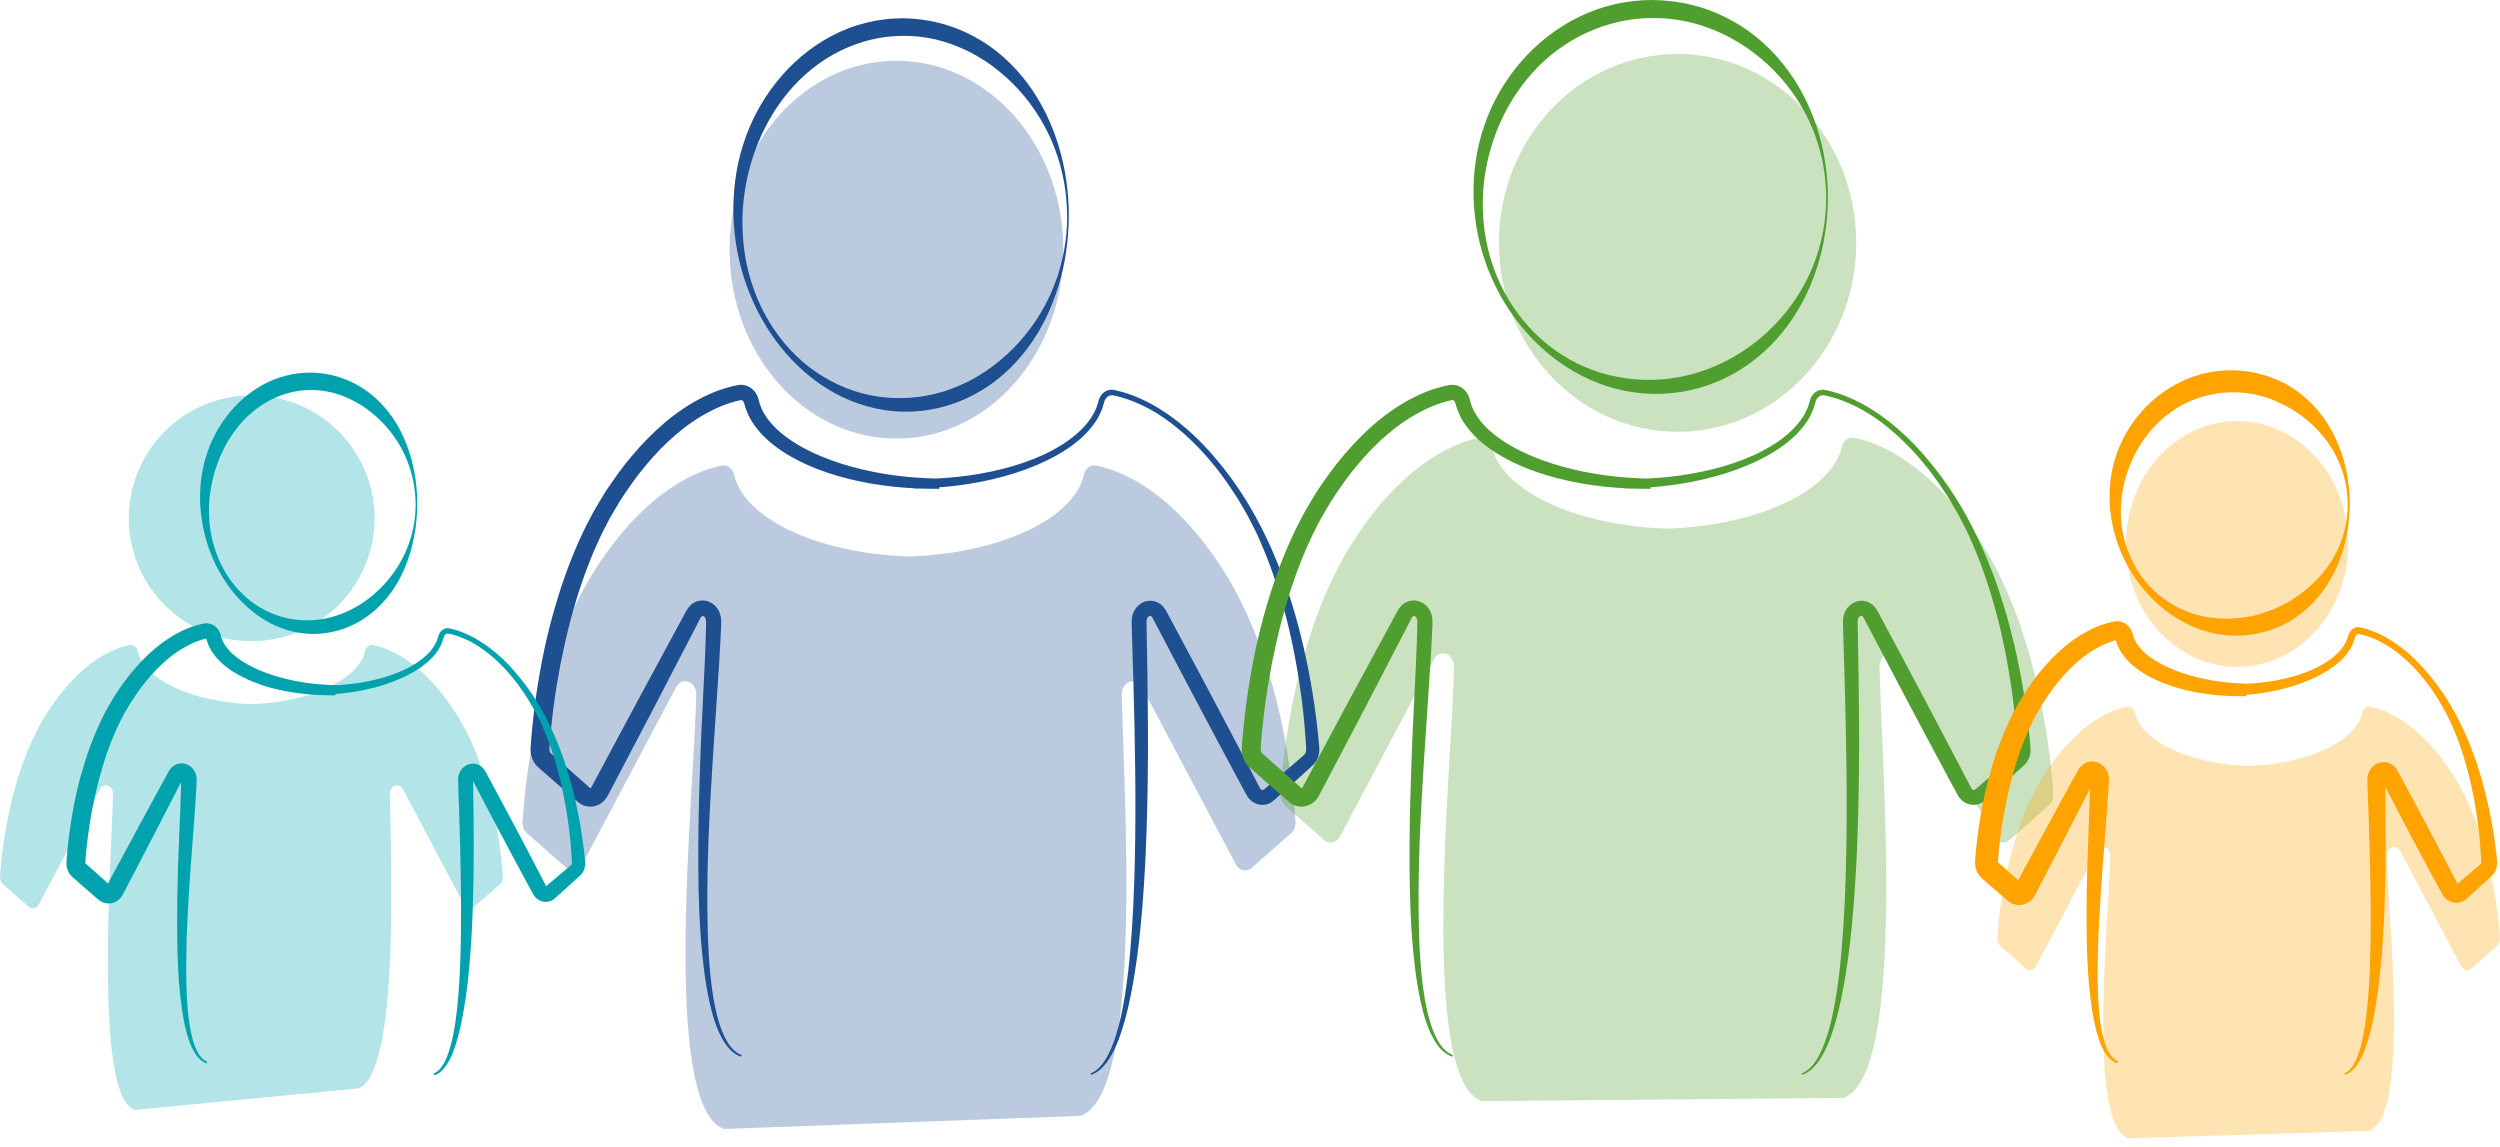
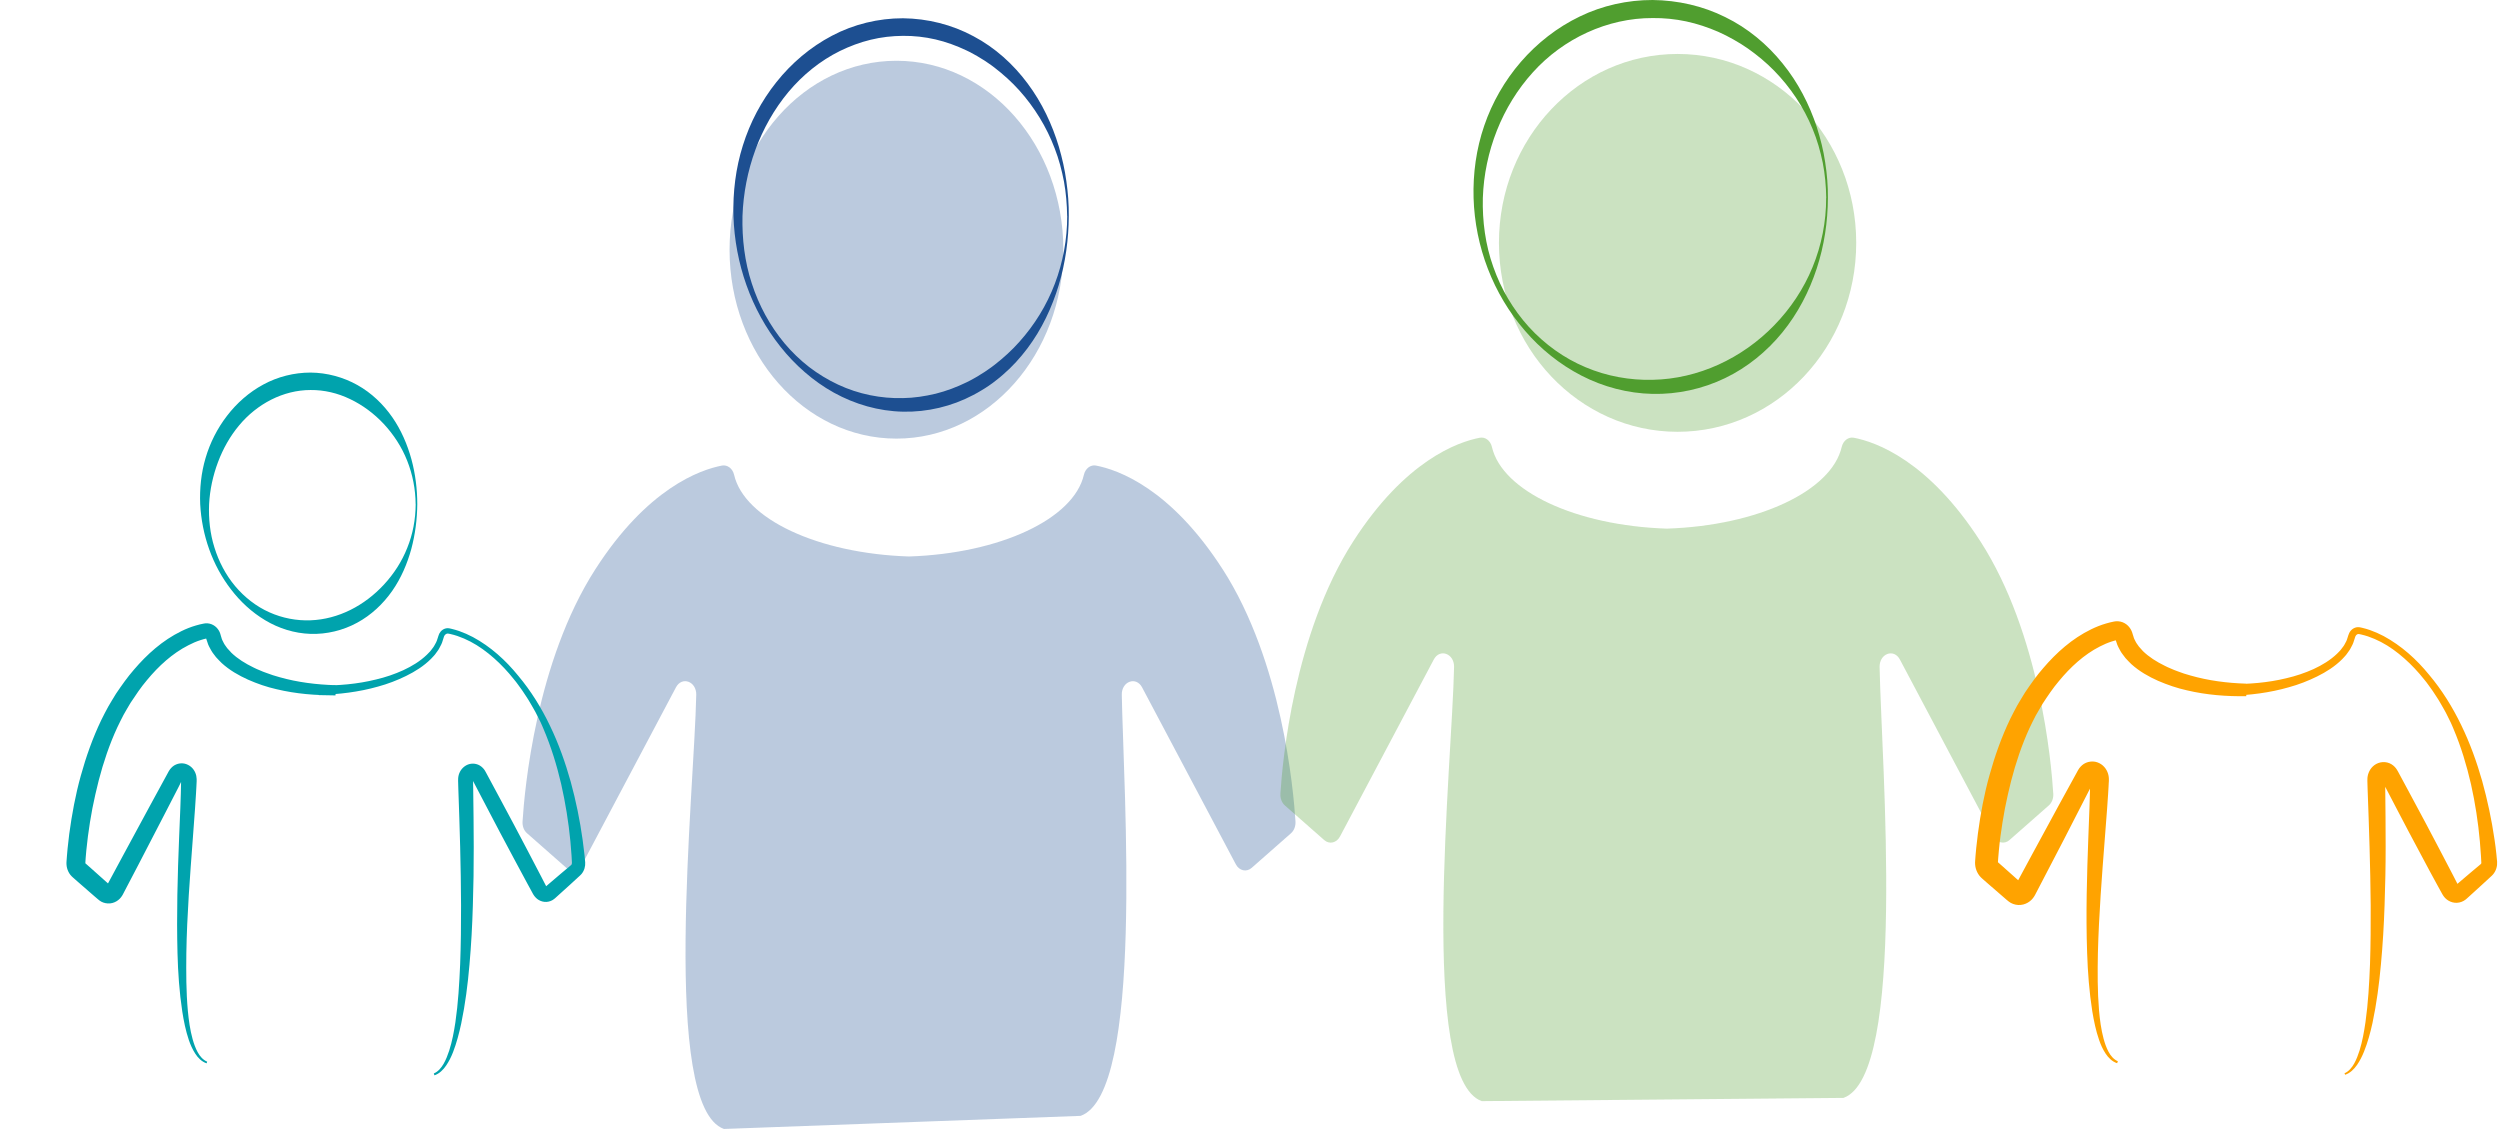
<svg xmlns="http://www.w3.org/2000/svg" width="170px" height="78px" viewBox="0 0 170 78" version="1.1">
  <title>patternChild+Family-COLOR</title>
  <g id="Website" stroke="none" stroke-width="1" fill="none" fill-rule="evenodd">
    <g id="h02a" transform="translate(-931, -1231)" fill-rule="nonzero">
      <g id="how-we-can-help" transform="translate(-262, 683)">
        <g id="patternChild+Family-COLOR" transform="translate(1193, 548)">
          <path d="M49.61,16.979 C49.61,9.885 54.691,4.132 60.959,4.132 C67.226,4.132 72.307,9.885 72.307,16.979 C72.307,24.074 67.226,29.826 60.959,29.826 C54.691,29.826 49.61,24.074 49.61,16.979 L49.61,16.979 Z M83.138,38.706 C79.602,33.208 76.034,31.947 74.528,31.658 C74.162,31.588 73.806,31.854 73.705,32.285 C73.015,35.28 68.016,37.636 61.812,37.841 C55.607,37.639 50.608,35.282 49.918,32.285 C49.818,31.854 49.461,31.591 49.095,31.658 C47.592,31.947 44.021,33.206 40.486,38.706 C36.449,44.985 35.668,53.69 35.533,55.865 C35.514,56.18 35.628,56.48 35.841,56.664 L38.516,59.018 C38.866,59.326 39.355,59.214 39.588,58.774 L45.965,46.74 C46.373,45.969 47.364,46.332 47.345,47.248 C47.217,53.842 44.909,75.233 49.228,76.769 L73.482,75.879 C77.8,74.343 76.407,53.842 76.281,47.248 C76.262,46.332 77.253,45.971 77.661,46.74 L84.037,58.774 C84.27,59.212 84.76,59.324 85.11,59.018 L87.785,56.664 C87.995,56.48 88.112,56.18 88.093,55.865 C87.958,53.69 87.177,44.985 83.14,38.706 L83.138,38.706 Z" id="Shape" fill="#1D4F91" opacity="0.3" />
-           <path d="M101.928,16.515 C101.928,9.421 107.366,3.669 114.076,3.669 C120.786,3.669 126.223,9.421 126.223,16.515 C126.223,23.61 120.786,29.362 114.076,29.362 C107.366,29.362 101.928,23.61 101.928,16.515 Z M134.668,36.814 C131.132,31.313 127.564,30.055 126.06,29.766 C125.694,29.696 125.338,29.961 125.237,30.39 C124.548,33.385 119.548,35.742 113.344,35.947 C107.139,35.744 102.14,33.388 101.45,30.39 C101.35,29.959 100.993,29.696 100.627,29.766 C99.124,30.055 95.556,31.313 92.02,36.814 C87.983,43.093 87.203,51.798 87.067,53.972 C87.049,54.287 87.163,54.588 87.373,54.772 L90.048,57.126 C90.398,57.433 90.887,57.322 91.12,56.881 L97.497,44.848 C97.905,44.076 98.896,44.44 98.877,45.356 C98.749,51.949 96.441,73.341 100.76,74.877 L125.356,74.657 C129.675,73.122 127.941,51.949 127.813,45.356 C127.797,44.44 128.785,44.078 129.193,44.848 L135.57,56.881 C135.803,57.319 136.292,57.431 136.642,57.126 L139.317,54.772 C139.527,54.588 139.644,54.287 139.623,53.972 C139.487,51.798 138.709,43.093 134.67,36.814 L134.668,36.814 Z" id="Shape" fill="#509E2F" opacity="0.3" />
-           <path d="M144.571,36.991 C144.571,32.376 147.953,28.635 152.127,28.635 C156.301,28.635 159.683,32.376 159.683,36.991 C159.683,41.606 156.301,45.346 152.127,45.346 C147.953,45.346 144.571,41.606 144.571,36.991 Z M166.778,52.644 C164.477,49.066 162.156,48.246 161.177,48.059 C160.939,48.013 160.706,48.185 160.643,48.467 C160.193,50.416 156.942,51.949 152.905,52.082 C148.869,51.949 145.617,50.418 145.17,48.467 C145.104,48.188 144.871,48.015 144.634,48.059 C143.655,48.246 141.333,49.066 139.033,52.644 C136.406,56.727 135.9,62.391 135.812,63.806 C135.8,64.011 135.875,64.207 136.012,64.325 L137.753,65.857 C137.979,66.057 138.299,65.983 138.45,65.698 L142.597,57.872 C142.862,57.371 143.506,57.606 143.494,58.203 C143.412,62.493 141.909,76.405 144.718,77.405 L161.095,76.902 C163.904,75.902 162.398,62.491 162.317,58.203 C162.305,57.606 162.948,57.371 163.214,57.872 L167.36,65.698 C167.512,65.983 167.831,66.057 168.057,65.857 L169.798,64.325 C169.936,64.204 170.01,64.008 169.999,63.806 C169.91,62.391 169.404,56.73 166.778,52.644 L166.778,52.644 Z" id="Shape" fill="#FFA300" opacity="0.3" />
-           <path d="M8.758,35.243 C8.758,30.628 12.498,26.887 17.113,26.887 C21.728,26.887 25.469,30.628 25.469,35.243 C25.469,39.858 21.728,43.598 17.113,43.598 C12.498,43.598 8.758,39.858 8.758,35.243 Z M30.965,48.446 C28.664,44.869 26.343,44.048 25.364,43.862 C25.126,43.815 24.893,43.988 24.83,44.27 C24.38,46.218 21.129,47.752 17.092,47.882 C13.056,47.749 9.804,46.218 9.357,44.27 C9.291,43.99 9.058,43.817 8.821,43.862 C7.842,44.048 5.52,44.869 3.222,48.446 C0.596,52.532 0.09,58.193 0.001,59.608 C-0.01,59.813 0.064,60.007 0.202,60.128 L1.943,61.659 C2.169,61.86 2.488,61.785 2.64,61.501 L6.786,53.674 C7.052,53.173 7.695,53.408 7.683,54.005 C7.602,58.296 6.338,74.476 9.149,75.476 L24.373,74.01 C27.182,73.01 26.59,58.296 26.506,54.007 C26.494,53.413 27.138,53.175 27.403,53.676 L31.552,61.503 C31.704,61.79 32.023,61.862 32.249,61.661 L33.99,60.13 C34.128,60.009 34.202,59.813 34.19,59.61 C34.102,58.196 33.596,52.534 30.969,48.449 L30.965,48.446 Z" id="Shape" fill="#00A3AD" opacity="0.3" />
+           <path d="M101.928,16.515 C101.928,9.421 107.366,3.669 114.076,3.669 C120.786,3.669 126.223,9.421 126.223,16.515 C126.223,23.61 120.786,29.362 114.076,29.362 C107.366,29.362 101.928,23.61 101.928,16.515 M134.668,36.814 C131.132,31.313 127.564,30.055 126.06,29.766 C125.694,29.696 125.338,29.961 125.237,30.39 C124.548,33.385 119.548,35.742 113.344,35.947 C107.139,35.744 102.14,33.388 101.45,30.39 C101.35,29.959 100.993,29.696 100.627,29.766 C99.124,30.055 95.556,31.313 92.02,36.814 C87.983,43.093 87.203,51.798 87.067,53.972 C87.049,54.287 87.163,54.588 87.373,54.772 L90.048,57.126 C90.398,57.433 90.887,57.322 91.12,56.881 L97.497,44.848 C97.905,44.076 98.896,44.44 98.877,45.356 C98.749,51.949 96.441,73.341 100.76,74.877 L125.356,74.657 C129.675,73.122 127.941,51.949 127.813,45.356 C127.797,44.44 128.785,44.078 129.193,44.848 L135.57,56.881 C135.803,57.319 136.292,57.431 136.642,57.126 L139.317,54.772 C139.527,54.588 139.644,54.287 139.623,53.972 C139.487,51.798 138.709,43.093 134.67,36.814 L134.668,36.814 Z" id="Shape" fill="#509E2F" opacity="0.3" />
          <path d="M72.678,14.684 C72.668,16.266 72.456,17.851 71.997,19.378 C71.538,20.902 70.846,22.38 69.871,23.68 C69.382,24.328 68.834,24.936 68.212,25.47 C68.058,25.605 67.902,25.738 67.736,25.862 C67.576,25.99 67.412,26.113 67.24,26.228 C67.072,26.346 66.897,26.454 66.718,26.559 C66.543,26.668 66.361,26.766 66.179,26.862 C64.72,27.635 63.052,28.032 61.402,27.994 C59.747,27.962 58.125,27.488 56.705,26.701 C55.994,26.307 55.332,25.836 54.726,25.307 C54.118,24.78 53.563,24.197 53.067,23.571 C51.072,21.065 49.976,17.9 49.874,14.684 C49.83,13.075 50.025,11.446 50.515,9.892 C51,8.337 51.771,6.864 52.799,5.58 C53.822,4.296 55.106,3.198 56.582,2.426 C58.052,1.648 59.73,1.24 61.402,1.242 C63.073,1.259 64.741,1.676 66.2,2.466 C67.669,3.242 68.916,4.377 69.881,5.68 C70.855,6.983 71.549,8.461 72.006,9.987 C72.228,10.754 72.407,11.528 72.512,12.316 C72.624,13.101 72.685,13.893 72.678,14.684 M72.566,14.684 C72.554,13.898 72.489,13.113 72.349,12.341 C72.2,11.572 72.002,10.812 71.717,10.085 C71.165,8.626 70.333,7.284 69.312,6.146 C68.799,5.575 68.231,5.065 67.632,4.603 C67.482,4.487 67.331,4.375 67.172,4.272 L66.939,4.114 L66.697,3.967 C66.538,3.864 66.378,3.771 66.212,3.683 C66.051,3.587 65.881,3.505 65.713,3.426 C65.037,3.105 64.334,2.848 63.611,2.68 C62.889,2.513 62.145,2.431 61.404,2.438 C60.663,2.443 59.922,2.527 59.201,2.704 C58.481,2.878 57.782,3.142 57.113,3.468 C55.778,4.128 54.587,5.093 53.617,6.251 C51.68,8.577 50.599,11.605 50.489,14.691 C50.454,16.233 50.636,17.797 51.123,19.277 C51.599,20.757 52.354,22.153 53.349,23.347 C53.848,23.941 54.409,24.482 55.02,24.957 C55.635,25.426 56.295,25.829 56.989,26.153 C58.376,26.803 59.901,27.109 61.404,27.071 C62.157,27.06 62.9,26.945 63.63,26.771 C64.357,26.589 65.061,26.321 65.737,25.992 C65.904,25.908 66.075,25.824 66.235,25.729 C66.401,25.638 66.564,25.542 66.72,25.437 L66.96,25.288 L67.193,25.127 C67.352,25.023 67.501,24.908 67.652,24.792 C68.249,24.326 68.816,23.811 69.324,23.237 C70.347,22.095 71.177,20.755 71.729,19.294 C72.284,17.835 72.57,16.264 72.57,14.691" id="Shape" fill="#1D4F91" />
-           <path d="M74.165,72.991 C74.624,72.802 74.962,72.404 75.216,71.977 C75.47,71.546 75.658,71.073 75.822,70.595 C76.141,69.635 76.341,68.633 76.505,67.628 C76.819,65.614 76.961,63.575 77.066,61.536 C77.255,57.454 77.227,53.362 77.143,49.271 C77.101,47.225 77.034,45.181 76.973,43.13 L76.954,42.361 C76.95,42.309 76.954,42.195 76.961,42.109 C76.968,42.018 76.989,41.923 77.01,41.829 C77.066,41.643 77.152,41.459 77.288,41.298 C77.423,41.139 77.598,41.007 77.807,40.925 C78.017,40.848 78.26,40.827 78.488,40.883 C78.719,40.934 78.917,41.07 79.064,41.219 C79.215,41.366 79.311,41.566 79.36,41.655 L80.809,44.365 C81.779,46.171 82.735,47.982 83.69,49.796 L85.119,52.518 L85.473,53.199 L85.65,53.539 L85.671,53.578 L85.683,53.597 C85.69,53.611 85.697,53.62 85.706,53.632 C85.72,53.653 85.739,53.669 85.753,53.683 C85.82,53.732 85.853,53.735 85.914,53.711 C85.935,53.697 85.935,53.702 85.977,53.665 L86.121,53.539 L86.412,53.287 L88.694,51.325 C88.773,51.241 88.827,51.089 88.822,50.938 C88.808,50.688 88.797,50.434 88.776,50.183 C88.741,49.677 88.697,49.171 88.643,48.665 C88.433,46.645 88.093,44.633 87.627,42.654 C87.149,40.678 86.534,38.732 85.72,36.872 C85.615,36.641 85.524,36.403 85.408,36.177 L85.063,35.499 C84.846,35.04 84.571,34.611 84.319,34.173 L84.126,33.844 L83.916,33.527 L83.494,32.891 C83.189,32.486 82.909,32.059 82.578,31.674 C81.944,30.88 81.248,30.138 80.488,29.47 C79.728,28.803 78.908,28.199 78.013,27.733 C77.565,27.5 77.104,27.3 76.628,27.137 C76.39,27.057 76.15,26.987 75.908,26.931 C75.787,26.908 75.654,26.868 75.579,26.875 C75.491,26.88 75.402,26.91 75.325,26.966 C75.248,27.022 75.185,27.102 75.139,27.19 C75.118,27.237 75.097,27.283 75.085,27.335 L75.034,27.521 C74.966,27.784 74.854,28.032 74.738,28.272 C74.488,28.747 74.155,29.169 73.782,29.542 C73.032,30.288 72.13,30.847 71.198,31.306 C70.258,31.761 69.279,32.117 68.277,32.39 C66.275,32.942 64.201,33.189 62.126,33.217 L62.126,32.567 L63.867,32.544 L63.867,33.238 C61.821,33.259 59.761,33.068 57.754,32.574 C56.752,32.329 55.761,32.005 54.81,31.572 C53.862,31.136 52.939,30.6 52.139,29.866 C51.741,29.498 51.377,29.078 51.088,28.591 C50.939,28.351 50.822,28.087 50.722,27.817 C50.694,27.75 50.68,27.677 50.657,27.61 L50.603,27.421 C50.587,27.363 50.561,27.311 50.529,27.276 C50.498,27.239 50.466,27.218 50.44,27.211 C50.426,27.209 50.417,27.204 50.405,27.204 C50.401,27.204 50.396,27.204 50.389,27.204 C50.377,27.209 50.394,27.204 50.354,27.211 C50.128,27.26 49.899,27.318 49.673,27.391 C49.221,27.533 48.781,27.719 48.354,27.938 C46.634,28.803 45.161,30.15 43.905,31.658 C43.266,32.406 42.712,33.227 42.166,34.052 C41.917,34.476 41.66,34.895 41.42,35.324 C41.199,35.767 40.961,36.196 40.756,36.648 C39.922,38.44 39.281,40.328 38.775,42.254 C38.519,43.216 38.311,44.19 38.111,45.167 C37.929,46.148 37.761,47.132 37.635,48.122 C37.572,48.616 37.514,49.113 37.467,49.609 C37.442,49.856 37.423,50.106 37.402,50.353 L37.374,50.723 L37.363,50.91 L37.363,50.968 C37.363,50.968 37.363,51.008 37.363,51.008 C37.367,51.059 37.381,51.108 37.4,51.145 C37.409,51.164 37.418,51.18 37.43,51.194 L37.444,51.21 L37.474,51.238 L38.043,51.74 L39.178,52.746 L39.745,53.25 C39.912,53.399 40.199,53.655 40.143,53.599 C40.145,53.597 40.131,53.613 40.178,53.578 C40.185,53.602 40.344,53.287 40.455,53.082 L41.886,50.409 L43.318,47.735 L44.76,45.067 L46.203,42.4 L46.564,41.734 L46.655,41.566 L46.678,41.522 L46.716,41.459 L46.795,41.335 C46.921,41.177 47.079,41.021 47.296,40.93 C47.508,40.836 47.753,40.808 47.977,40.848 C48.2,40.892 48.401,40.997 48.562,41.135 C48.725,41.272 48.837,41.447 48.918,41.627 C48.99,41.808 49.037,41.997 49.037,42.179 C49.037,42.221 49.042,42.275 49.042,42.309 L49.042,42.405 C49.042,42.405 49.032,42.596 49.032,42.596 L49.018,42.978 L48.981,43.741 L48.893,45.26 L48.692,48.288 C48.422,52.32 48.133,56.35 48.1,60.382 C48.091,62.396 48.112,64.414 48.317,66.414 C48.424,67.411 48.571,68.409 48.846,69.369 C48.986,69.847 49.156,70.318 49.401,70.749 C49.641,71.175 49.976,71.567 50.433,71.749 L50.394,71.861 C49.89,71.686 49.508,71.283 49.238,70.847 C48.962,70.409 48.757,69.931 48.599,69.446 C48.277,68.472 48.091,67.465 47.942,66.46 C47.657,64.444 47.543,62.412 47.503,60.384 C47.462,58.356 47.485,56.329 47.536,54.303 C47.59,52.278 47.664,50.255 47.769,48.234 L47.916,45.207 L47.979,43.696 L48.002,42.943 L48.012,42.568 L48.012,42.382 C48.012,42.382 48.016,42.288 48.016,42.288 C48.016,42.258 48.014,42.249 48.012,42.228 C48.012,42.153 47.988,42.097 47.972,42.044 C47.944,41.997 47.918,41.953 47.886,41.93 C47.853,41.906 47.823,41.892 47.797,41.888 C47.772,41.888 47.758,41.892 47.739,41.899 C47.718,41.904 47.695,41.937 47.662,41.972 C47.655,41.986 47.648,41.997 47.641,42.009 L47.629,42.027 L47.608,42.067 L47.522,42.235 L47.173,42.908 L45.776,45.6 L44.38,48.292 L42.97,50.977 L41.56,53.662 L41.383,53.998 L41.339,54.082 C41.327,54.105 41.29,54.166 41.266,54.208 C41.211,54.299 41.141,54.385 41.061,54.464 C40.901,54.623 40.688,54.753 40.446,54.816 C40.204,54.879 39.933,54.86 39.7,54.774 C39.472,54.7 39.253,54.499 39.194,54.446 L38.908,54.196 L38.337,53.697 L37.195,52.7 L36.626,52.199 C36.612,52.187 36.554,52.136 36.519,52.098 C36.479,52.059 36.444,52.015 36.409,51.973 C36.342,51.886 36.286,51.793 36.241,51.698 C36.151,51.509 36.099,51.308 36.083,51.108 C36.078,51.057 36.078,51.008 36.076,50.959 C36.076,50.91 36.081,50.852 36.081,50.828 L36.095,50.635 L36.123,50.25 C36.146,49.994 36.165,49.737 36.193,49.483 C36.241,48.973 36.302,48.465 36.367,47.957 C36.638,45.927 37.013,43.908 37.558,41.93 C38.099,39.951 38.78,38 39.672,36.135 C39.891,35.667 40.148,35.215 40.383,34.756 C40.64,34.306 40.917,33.865 41.183,33.42 C41.761,32.565 42.35,31.712 43.033,30.926 C44.376,29.348 45.961,27.915 47.872,26.973 C48.347,26.738 48.844,26.538 49.361,26.386 C49.617,26.307 49.881,26.244 50.149,26.19 C50.17,26.183 50.249,26.174 50.3,26.169 C50.359,26.169 50.417,26.165 50.475,26.169 C50.592,26.176 50.704,26.207 50.808,26.246 C51.018,26.33 51.193,26.468 51.319,26.628 C51.449,26.789 51.531,26.971 51.58,27.158 L51.627,27.335 C51.643,27.386 51.65,27.44 51.671,27.488 C51.743,27.691 51.827,27.896 51.941,28.087 C52.163,28.474 52.456,28.833 52.797,29.157 C53.477,29.805 54.314,30.318 55.192,30.74 C55.633,30.952 56.087,31.138 56.551,31.304 C57.013,31.474 57.484,31.623 57.961,31.751 C59.873,32.273 61.865,32.516 63.86,32.546 L63.86,33.241 L62.119,33.217 L62.119,32.567 C64.142,32.586 66.177,32.39 68.14,31.896 C69.121,31.651 70.083,31.327 70.997,30.905 C71.906,30.474 72.775,29.945 73.489,29.253 C73.843,28.908 74.155,28.519 74.388,28.09 C74.495,27.873 74.598,27.649 74.659,27.416 L74.71,27.232 C74.729,27.158 74.759,27.088 74.791,27.018 C74.864,26.88 74.964,26.754 75.094,26.661 C75.225,26.566 75.386,26.507 75.554,26.5 C75.633,26.498 75.733,26.51 75.789,26.526 L75.982,26.568 C76.239,26.628 76.491,26.701 76.738,26.785 C77.232,26.957 77.712,27.167 78.171,27.409 C79.092,27.899 79.94,28.509 80.721,29.188 C81.504,29.868 82.219,30.621 82.87,31.425 C84.194,33.015 85.28,34.793 86.161,36.664 C87.044,38.534 87.725,40.494 88.265,42.487 C88.797,44.484 89.195,46.514 89.466,48.563 C89.536,49.076 89.594,49.588 89.643,50.103 C89.671,50.362 89.689,50.618 89.713,50.882 C89.736,51.241 89.64,51.618 89.384,51.924 C89.351,51.961 89.316,51.998 89.279,52.033 L89.202,52.103 L89.06,52.231 L88.776,52.488 L88.207,53.003 L87.063,54.031 L86.776,54.287 L86.634,54.415 C86.618,54.432 86.559,54.476 86.524,54.506 C86.482,54.539 86.433,54.567 86.387,54.595 C86.191,54.702 85.951,54.753 85.72,54.728 C85.489,54.702 85.275,54.606 85.107,54.471 C85.026,54.404 84.951,54.327 84.888,54.247 C84.858,54.208 84.828,54.166 84.802,54.124 L84.765,54.059 L84.739,54.014 L84.557,53.676 L84.191,53 L82.742,50.29 C81.779,48.481 80.816,46.673 79.865,44.855 L78.434,42.132 C78.406,42.079 78.369,42.006 78.357,41.995 L78.334,41.955 C78.334,41.955 78.318,41.939 78.311,41.93 C78.278,41.899 78.257,41.881 78.236,41.878 C78.215,41.874 78.192,41.874 78.162,41.881 C78.131,41.892 78.096,41.918 78.064,41.953 C78.031,41.988 78.008,42.041 77.987,42.097 C77.982,42.13 77.971,42.16 77.968,42.195 C77.968,42.237 77.961,42.251 77.964,42.328 L77.978,43.095 C78.015,45.141 78.047,47.195 78.059,49.248 C78.073,51.301 78.052,53.355 77.999,55.408 C77.947,57.461 77.852,59.515 77.689,61.566 C77.528,63.617 77.292,65.666 76.891,67.689 C76.686,68.7 76.439,69.705 76.073,70.677 C75.889,71.161 75.665,71.635 75.376,72.073 C75.087,72.504 74.705,72.914 74.195,73.089 L74.155,72.977 L74.165,72.991 Z" id="Path" fill="#1D4F91" />
          <path d="M124.298,13.458 C124.291,15.082 124.046,16.707 123.536,18.263 C123.026,19.816 122.256,21.307 121.203,22.601 C120.152,23.892 118.821,24.985 117.294,25.717 C115.772,26.451 114.066,26.822 112.379,26.785 C110.689,26.75 109.023,26.307 107.545,25.545 C106.065,24.783 104.76,23.727 103.69,22.482 C101.539,20 100.301,16.77 100.203,13.46 C100.157,11.807 100.383,10.129 100.928,8.547 C101.469,6.962 102.32,5.477 103.424,4.202 C104.529,2.927 105.89,1.86 107.426,1.121 C108.96,0.375 110.673,-0.002 112.379,1.06263115e-05 C114.085,0.019 115.793,0.403 117.313,1.161 C118.84,1.904 120.168,3.011 121.212,4.31 C122.266,5.605 123.035,7.097 123.545,8.652 C123.792,9.432 123.995,10.225 124.112,11.031 C124.238,11.835 124.305,12.649 124.298,13.46 M124.184,13.46 C124.172,12.656 124.1,11.849 123.946,11.062 C123.783,10.274 123.564,9.5 123.254,8.761 C122.648,7.279 121.744,5.936 120.648,4.813 C120.101,4.251 119.495,3.752 118.861,3.303 C118.544,3.079 118.213,2.876 117.877,2.687 C117.541,2.496 117.196,2.321 116.845,2.165 C116.138,1.858 115.409,1.615 114.658,1.454 C113.91,1.296 113.143,1.219 112.379,1.228 C109.314,1.219 106.307,2.617 104.233,4.92 C102.152,7.218 100.94,10.297 100.833,13.46 C100.795,15.04 101.005,16.644 101.543,18.147 C102.07,19.653 102.898,21.056 103.967,22.235 C105.042,23.412 106.361,24.361 107.813,24.969 C109.263,25.584 110.829,25.866 112.377,25.827 C115.483,25.768 118.467,24.37 120.653,22.114 C121.748,20.988 122.653,19.643 123.256,18.161 C123.865,16.681 124.182,15.07 124.179,13.458" id="Shape" fill="#509E2F" />
-           <path d="M122.531,72.991 C122.991,72.802 123.329,72.404 123.583,71.977 C123.837,71.546 124.025,71.073 124.189,70.595 C124.508,69.635 124.711,68.633 124.872,67.628 C125.186,65.614 125.326,63.575 125.433,61.536 C125.622,57.454 125.594,53.362 125.51,49.271 C125.471,47.225 125.401,45.181 125.34,43.13 L125.321,42.361 C125.317,42.309 125.321,42.195 125.328,42.109 C125.335,42.018 125.356,41.923 125.377,41.829 C125.433,41.643 125.519,41.459 125.655,41.298 C125.79,41.139 125.965,41.007 126.174,40.925 C126.384,40.848 126.627,40.827 126.855,40.883 C127.086,40.934 127.284,41.07 127.431,41.219 C127.582,41.366 127.678,41.566 127.727,41.655 L129.176,44.365 C130.146,46.171 131.102,47.982 132.057,49.796 L133.486,52.518 L133.84,53.199 L134.017,53.539 L134.038,53.578 L134.05,53.597 C134.057,53.611 134.064,53.62 134.073,53.632 C134.087,53.653 134.106,53.669 134.12,53.683 C134.187,53.732 134.22,53.735 134.281,53.711 C134.302,53.697 134.302,53.702 134.344,53.665 L134.488,53.539 L134.779,53.287 L137.061,51.325 C137.14,51.241 137.194,51.089 137.189,50.938 C137.175,50.688 137.164,50.434 137.143,50.183 C137.108,49.677 137.063,49.171 137.01,48.665 C136.8,46.645 136.46,44.633 135.994,42.654 C135.516,40.678 134.903,38.732 134.087,36.872 C133.982,36.641 133.891,36.403 133.775,36.177 L133.43,35.499 C133.213,35.04 132.938,34.611 132.686,34.173 L132.493,33.844 L132.283,33.527 L131.861,32.891 C131.556,32.486 131.276,32.059 130.945,31.674 C130.311,30.88 129.615,30.138 128.855,29.47 C128.095,28.803 127.274,28.199 126.379,27.733 C125.932,27.5 125.471,27.3 124.995,27.137 C124.757,27.057 124.517,26.987 124.275,26.931 C124.154,26.908 124.021,26.868 123.946,26.875 C123.858,26.88 123.769,26.91 123.692,26.966 C123.615,27.022 123.552,27.102 123.506,27.19 C123.485,27.237 123.464,27.283 123.452,27.335 L123.401,27.521 C123.333,27.784 123.221,28.032 123.105,28.272 C122.855,28.747 122.522,29.169 122.149,29.542 C121.399,30.288 120.497,30.847 119.564,31.306 C118.628,31.761 117.646,32.117 116.644,32.39 C114.642,32.942 112.568,33.189 110.493,33.217 L110.493,32.567 L112.234,32.544 L112.234,33.238 C110.188,33.259 108.128,33.068 106.121,32.574 C105.119,32.329 104.128,32.005 103.177,31.572 C102.229,31.136 101.306,30.6 100.506,29.866 C100.108,29.498 99.744,29.078 99.453,28.591 C99.304,28.351 99.187,28.087 99.087,27.817 C99.059,27.75 99.045,27.677 99.022,27.61 L98.968,27.421 C98.952,27.363 98.926,27.311 98.893,27.276 C98.863,27.239 98.83,27.218 98.805,27.211 C98.791,27.209 98.782,27.204 98.77,27.204 C98.765,27.204 98.761,27.204 98.754,27.204 C98.742,27.209 98.758,27.204 98.719,27.211 C98.493,27.26 98.264,27.318 98.04,27.391 C97.588,27.533 97.148,27.719 96.721,27.938 C95.001,28.803 93.526,30.15 92.272,31.658 C91.633,32.406 91.079,33.227 90.533,34.052 C90.284,34.476 90.027,34.895 89.787,35.324 C89.566,35.767 89.328,36.196 89.123,36.648 C88.289,38.44 87.648,40.328 87.142,42.254 C86.886,43.216 86.678,44.19 86.478,45.167 C86.296,46.148 86.128,47.132 86.002,48.122 C85.939,48.616 85.881,49.113 85.834,49.609 C85.809,49.856 85.79,50.106 85.769,50.353 L85.741,50.723 L85.73,50.91 L85.73,50.968 C85.73,50.968 85.73,51.008 85.73,51.008 C85.734,51.059 85.748,51.108 85.767,51.145 C85.776,51.164 85.785,51.18 85.795,51.194 L85.809,51.21 L85.839,51.238 L86.408,51.74 L87.543,52.746 L88.109,53.25 C88.277,53.399 88.564,53.655 88.508,53.599 C88.51,53.597 88.496,53.613 88.543,53.578 C88.55,53.602 88.708,53.287 88.82,53.082 L90.251,50.409 L91.682,47.735 L93.125,45.067 L94.568,42.4 L94.929,41.734 L95.02,41.566 L95.043,41.522 L95.083,41.459 L95.162,41.335 C95.288,41.177 95.446,41.021 95.663,40.93 C95.875,40.836 96.12,40.808 96.344,40.848 C96.567,40.892 96.768,40.997 96.929,41.135 C97.092,41.272 97.204,41.447 97.285,41.627 C97.357,41.808 97.404,41.997 97.406,42.179 C97.406,42.221 97.411,42.275 97.409,42.309 L97.409,42.405 C97.409,42.405 97.399,42.596 97.399,42.596 L97.385,42.978 L97.348,43.741 L97.26,45.26 L97.059,48.288 C96.789,52.32 96.5,56.35 96.465,60.382 C96.455,62.396 96.476,64.414 96.682,66.414 C96.789,67.411 96.936,68.409 97.211,69.369 C97.35,69.847 97.521,70.318 97.765,70.749 C98.005,71.175 98.341,71.567 98.798,71.749 L98.758,71.861 C98.255,71.686 97.873,71.283 97.602,70.847 C97.327,70.409 97.122,69.931 96.964,69.446 C96.642,68.472 96.455,67.465 96.306,66.46 C96.022,64.444 95.908,62.412 95.868,60.384 C95.826,58.356 95.849,56.329 95.901,54.303 C95.954,52.278 96.029,50.255 96.134,48.234 L96.281,45.207 L96.344,43.696 L96.367,42.943 L96.376,42.568 L96.376,42.382 C96.376,42.382 96.381,42.288 96.381,42.288 C96.381,42.258 96.376,42.249 96.376,42.228 C96.376,42.153 96.353,42.097 96.337,42.044 C96.309,41.997 96.283,41.953 96.25,41.93 C96.218,41.906 96.187,41.892 96.162,41.888 C96.136,41.888 96.122,41.892 96.104,41.899 C96.083,41.904 96.059,41.937 96.027,41.972 C96.02,41.986 96.013,41.997 96.006,42.009 L95.994,42.027 L95.973,42.067 L95.884,42.235 L95.535,42.908 L94.139,45.6 L92.743,48.292 L91.333,50.977 L89.922,53.662 L89.745,53.998 L89.701,54.082 C89.689,54.105 89.652,54.166 89.629,54.208 C89.573,54.299 89.503,54.385 89.424,54.464 C89.263,54.623 89.051,54.753 88.808,54.816 C88.566,54.879 88.296,54.86 88.065,54.774 C87.836,54.7 87.617,54.499 87.559,54.446 L87.272,54.196 L86.701,53.697 L85.559,52.7 L84.991,52.199 C84.977,52.187 84.918,52.136 84.883,52.098 C84.844,52.059 84.809,52.015 84.774,51.973 C84.706,51.886 84.65,51.793 84.606,51.698 C84.515,51.509 84.464,51.308 84.448,51.108 C84.443,51.057 84.443,51.008 84.441,50.959 C84.441,50.91 84.445,50.852 84.445,50.828 L84.459,50.635 L84.487,50.25 C84.508,49.994 84.529,49.737 84.557,49.483 C84.606,48.973 84.667,48.465 84.732,47.957 C85.002,45.927 85.378,43.908 85.923,41.93 C86.464,39.951 87.144,38 88.037,36.135 C88.256,35.667 88.512,35.215 88.748,34.756 C89.004,34.306 89.282,33.865 89.547,33.42 C90.125,32.565 90.715,31.712 91.398,30.926 C92.74,29.348 94.325,27.915 96.236,26.973 C96.712,26.738 97.208,26.538 97.726,26.386 C97.982,26.307 98.245,26.244 98.513,26.19 C98.534,26.183 98.614,26.174 98.665,26.169 C98.723,26.169 98.782,26.165 98.84,26.169 C98.956,26.176 99.068,26.207 99.173,26.246 C99.383,26.33 99.558,26.468 99.683,26.628 C99.814,26.789 99.896,26.971 99.945,27.158 L99.991,27.335 C100.007,27.386 100.014,27.44 100.035,27.488 C100.108,27.691 100.189,27.896 100.306,28.087 C100.527,28.474 100.821,28.833 101.161,29.157 C101.842,29.805 102.678,30.318 103.557,30.74 C103.998,30.952 104.452,31.138 104.916,31.304 C105.377,31.474 105.848,31.623 106.326,31.751 C108.237,32.273 110.23,32.516 112.225,32.546 L112.225,33.241 L110.484,33.217 L110.484,32.567 C112.507,32.586 114.542,32.39 116.504,31.896 C117.485,31.651 118.448,31.327 119.362,30.905 C120.271,30.474 121.14,29.945 121.853,29.253 C122.208,28.908 122.52,28.519 122.753,28.09 C122.86,27.873 122.963,27.649 123.023,27.416 L123.075,27.232 C123.093,27.158 123.123,27.088 123.156,27.018 C123.228,26.88 123.329,26.754 123.461,26.661 C123.592,26.566 123.753,26.507 123.921,26.5 C124,26.498 124.1,26.51 124.154,26.526 L124.347,26.568 C124.603,26.628 124.855,26.701 125.102,26.785 C125.596,26.957 126.077,27.167 126.536,27.409 C127.456,27.899 128.305,28.509 129.085,29.188 C129.869,29.868 130.584,30.621 131.234,31.425 C132.558,33.015 133.644,34.793 134.525,36.664 C135.409,38.534 136.089,40.494 136.63,42.487 C137.161,44.484 137.56,46.514 137.83,48.563 C137.9,49.076 137.958,49.588 138.007,50.103 C138.033,50.362 138.054,50.618 138.075,50.882 C138.098,51.241 138.003,51.618 137.746,51.924 C137.714,51.961 137.679,51.998 137.642,52.033 L137.565,52.103 L137.422,52.231 L137.138,52.488 L136.567,53.003 L135.423,54.031 L135.136,54.287 L134.991,54.415 C134.975,54.432 134.917,54.476 134.882,54.506 C134.84,54.539 134.791,54.567 134.744,54.595 C134.549,54.702 134.309,54.753 134.078,54.728 C133.847,54.702 133.633,54.606 133.465,54.471 C133.383,54.404 133.309,54.327 133.246,54.247 C133.215,54.208 133.185,54.166 133.16,54.124 L133.122,54.059 L133.097,54.014 L132.915,53.676 L132.549,53 L131.099,50.29 C130.137,48.481 129.174,46.673 128.223,44.855 L126.792,42.132 C126.764,42.079 126.727,42.006 126.715,41.995 L126.692,41.955 C126.692,41.955 126.675,41.939 126.669,41.93 C126.636,41.899 126.615,41.881 126.594,41.878 C126.573,41.874 126.55,41.874 126.519,41.881 C126.489,41.892 126.454,41.918 126.421,41.953 C126.389,41.988 126.366,42.041 126.345,42.097 C126.34,42.13 126.328,42.16 126.326,42.195 C126.326,42.237 126.319,42.251 126.321,42.328 L126.335,43.095 C126.373,45.141 126.405,47.195 126.417,49.248 C126.431,51.301 126.41,53.355 126.356,55.408 C126.305,57.461 126.209,59.515 126.046,61.566 C125.885,63.617 125.65,65.666 125.249,67.689 C125.044,68.7 124.797,69.705 124.429,70.677 C124.245,71.161 124.021,71.635 123.732,72.073 C123.443,72.504 123.061,72.914 122.55,73.089 L122.511,72.977 L122.531,72.991 Z" id="Path" fill="#509E2F" />
-           <path d="M159.786,34.285 C159.779,35.359 159.62,36.434 159.303,37.476 C158.977,38.515 158.49,39.529 157.788,40.415 C157.091,41.298 156.187,42.051 155.141,42.54 C154.099,43.034 152.929,43.267 151.782,43.223 C150.633,43.174 149.507,42.857 148.519,42.326 C147.526,41.799 146.664,41.084 145.937,40.265 C144.482,38.629 143.599,36.511 143.464,34.282 C143.408,33.173 143.534,32.031 143.902,30.954 C144.263,29.875 144.853,28.868 145.615,28.004 C146.375,27.139 147.316,26.421 148.374,25.925 C149.43,25.421 150.61,25.172 151.78,25.179 C152.95,25.19 154.12,25.461 155.161,25.973 C156.206,26.486 157.103,27.251 157.8,28.139 C158.497,29.031 158.986,30.048 159.312,31.087 C159.629,32.131 159.786,33.208 159.783,34.282 M159.643,34.282 C159.636,33.224 159.403,32.169 158.956,31.225 C158.518,30.276 157.867,29.444 157.117,28.77 C156.933,28.598 156.725,28.451 156.534,28.293 C156.334,28.146 156.122,28.013 155.919,27.871 C155.707,27.743 155.485,27.633 155.273,27.512 C155.052,27.405 154.826,27.314 154.607,27.211 C153.705,26.845 152.742,26.663 151.78,26.675 C150.817,26.684 149.861,26.885 148.973,27.26 C148.085,27.638 147.272,28.204 146.587,28.906 C145.902,29.609 145.352,30.446 144.951,31.36 C144.552,32.273 144.293,33.264 144.23,34.287 C144.172,35.306 144.298,36.352 144.65,37.329 C144.995,38.305 145.545,39.217 146.27,39.962 C146.99,40.711 147.883,41.277 148.836,41.627 C149.792,41.976 150.798,42.109 151.784,42.06 C153.756,41.974 155.632,41.17 157.136,39.813 C157.884,39.133 158.532,38.303 158.97,37.35 C159.417,36.403 159.648,35.345 159.648,34.287" id="Shape" fill="#FFA300" />
          <path d="M159.436,72.979 C159.72,72.853 159.928,72.597 160.084,72.322 C160.24,72.042 160.354,71.737 160.452,71.427 C160.643,70.805 160.758,70.155 160.853,69.502 C161.037,68.197 161.109,66.873 161.161,65.549 C161.205,64.225 161.212,62.897 161.207,61.57 C161.2,60.242 161.163,58.913 161.13,57.585 C161.095,56.256 161.042,54.928 160.995,53.592 L160.981,53.091 C160.979,53.066 160.981,52.963 160.986,52.896 C160.991,52.821 161.009,52.742 161.028,52.665 C161.075,52.509 161.147,52.353 161.263,52.213 C161.38,52.075 161.531,51.959 161.718,51.889 C161.904,51.819 162.121,51.8 162.326,51.849 C162.536,51.896 162.713,52.015 162.839,52.145 C162.967,52.271 163.053,52.45 163.079,52.492 L164.025,54.252 C164.661,55.424 165.281,56.604 165.901,57.783 C166.211,58.373 166.524,58.962 166.827,59.557 L167.055,60.002 L167.169,60.226 L167.181,60.251 C167.181,60.251 167.181,60.251 167.179,60.249 C167.176,60.249 167.172,60.24 167.162,60.235 C167.137,60.202 167.013,60.186 166.96,60.228 C166.953,60.228 166.948,60.235 166.943,60.237 L166.939,60.242 L166.939,60.242 C166.939,60.242 166.95,60.235 166.95,60.235 L167.046,60.153 L167.235,59.99 L167.997,59.342 L168.705,58.748 C168.705,58.748 168.731,58.72 168.731,58.678 L168.705,58.193 C168.687,57.867 168.661,57.541 168.631,57.214 C168.514,55.907 168.314,54.604 168.027,53.322 C167.733,52.043 167.353,50.779 166.841,49.572 C166.775,49.423 166.719,49.267 166.645,49.12 L166.426,48.679 C166.288,48.381 166.114,48.106 165.953,47.819 C165.797,47.533 165.601,47.267 165.426,46.987 C165.23,46.724 165.053,46.446 164.839,46.197 C164.431,45.684 163.983,45.204 163.494,44.773 C163.007,44.342 162.48,43.953 161.904,43.654 C161.618,43.505 161.322,43.377 161.019,43.274 C160.867,43.225 160.713,43.181 160.559,43.146 C160.368,43.102 160.345,43.1 160.263,43.153 C160.228,43.179 160.198,43.216 160.173,43.263 C160.163,43.286 160.152,43.309 160.145,43.337 L160.107,43.456 L160.021,43.717 C159.995,43.806 159.942,43.88 159.904,43.962 C159.86,44.041 159.825,44.127 159.774,44.2 L159.618,44.419 C159.52,44.573 159.387,44.689 159.271,44.822 C158.772,45.323 158.177,45.696 157.564,45.999 C156.949,46.302 156.308,46.551 155.651,46.731 C154.339,47.111 152.975,47.276 151.614,47.316 L151.614,46.535 L152.747,46.507 L152.747,47.341 C151.402,47.362 150.043,47.258 148.712,46.943 C148.046,46.796 147.389,46.572 146.748,46.295 C146.109,46.011 145.484,45.659 144.927,45.158 C144.794,45.022 144.657,44.892 144.531,44.747 L144.354,44.512 C144.296,44.433 144.235,44.358 144.188,44.265 C144.093,44.085 143.986,43.913 143.93,43.708 L143.839,43.438 C143.839,43.438 143.837,43.438 143.844,43.449 C143.851,43.459 143.869,43.479 143.904,43.493 C143.92,43.503 143.944,43.505 143.967,43.51 C143.979,43.51 143.99,43.512 144.002,43.51 C144.009,43.51 144.039,43.503 144.009,43.51 C143.872,43.54 143.734,43.577 143.596,43.622 C143.321,43.71 143.049,43.827 142.785,43.964 C141.72,44.507 140.79,45.36 140,46.321 C139.597,46.796 139.245,47.323 138.9,47.85 C138.744,48.12 138.581,48.388 138.429,48.661 C138.289,48.943 138.138,49.218 138.01,49.504 C137.483,50.651 137.077,51.863 136.758,53.098 C136.597,53.716 136.464,54.343 136.336,54.972 C136.22,55.604 136.113,56.235 136.031,56.872 C135.991,57.191 135.952,57.508 135.924,57.827 L135.882,58.305 L135.856,58.673 C135.856,58.673 135.856,58.657 135.847,58.638 C135.842,58.629 135.838,58.62 135.828,58.608 C135.824,58.601 135.819,58.597 135.812,58.59 C135.81,58.585 135.786,58.566 135.812,58.59 L136.182,58.916 L136.919,59.573 L137.287,59.902 L137.471,60.065 C137.576,60.158 137.488,60.077 137.436,60.065 C137.376,60.042 137.297,60.039 137.231,60.056 C137.166,60.072 137.119,60.104 137.096,60.132 C137.01,60.261 137.154,60.018 137.217,59.892 L138.154,58.156 C138.777,56.998 139.404,55.842 140.037,54.688 L140.986,52.959 L141.224,52.525 L141.282,52.418 L141.298,52.387 L141.331,52.334 L141.399,52.229 C141.508,52.091 141.648,51.954 141.846,51.87 C142.04,51.786 142.263,51.761 142.468,51.798 C142.671,51.837 142.851,51.933 142.99,52.054 C143.275,52.304 143.396,52.653 143.403,52.947 C143.403,52.982 143.405,53.031 143.403,53.052 L143.403,53.115 C143.403,53.115 143.394,53.241 143.394,53.241 L143.382,53.492 L143.352,53.991 L143.284,54.982 L143.133,56.951 C142.928,59.571 142.725,62.186 142.657,64.801 C142.632,66.108 142.625,67.416 142.734,68.712 C142.792,69.357 142.876,70.005 143.042,70.625 C143.126,70.935 143.228,71.238 143.377,71.516 C143.524,71.793 143.732,72.042 144.014,72.164 L143.965,72.299 C143.624,72.189 143.363,71.921 143.177,71.637 C142.988,71.35 142.848,71.038 142.739,70.719 C142.517,70.082 142.385,69.425 142.275,68.768 C142.068,67.451 141.97,66.127 141.925,64.803 C141.832,62.158 141.911,59.515 142.009,56.883 L142.084,54.914 L142.114,53.933 L142.123,53.446 L142.123,53.203 C142.123,53.203 142.126,53.082 142.126,53.082 L142.126,53.021 C142.126,53.003 142.123,53.01 142.123,53.003 C142.121,52.97 142.109,52.991 142.142,53.021 C142.158,53.038 142.186,53.056 142.228,53.063 C142.27,53.075 142.326,53.07 142.368,53.052 C142.447,53.028 142.48,52.914 142.373,53.136 L142.147,53.574 L141.247,55.329 C140.65,56.501 140.047,57.669 139.436,58.834 L138.525,60.585 L138.411,60.804 L138.383,60.857 L138.357,60.902 L138.322,60.96 C138.273,61.039 138.213,61.116 138.143,61.186 C138,61.328 137.807,61.449 137.583,61.505 C137.359,61.564 137.108,61.55 136.893,61.468 C136.686,61.403 136.474,61.207 136.455,61.191 L136.269,61.03 L135.896,60.706 L135.15,60.06 L134.779,59.734 C134.779,59.734 134.721,59.683 134.691,59.65 C134.656,59.615 134.623,59.575 134.593,59.538 C134.535,59.461 134.486,59.38 134.446,59.298 C134.367,59.133 134.323,58.962 134.309,58.792 C134.304,58.75 134.304,58.706 134.304,58.664 L134.309,58.557 L134.318,58.429 L134.337,58.175 L134.383,57.669 C134.416,57.333 134.455,56.998 134.5,56.664 C134.679,55.331 134.922,54.003 135.29,52.7 C135.651,51.397 136.106,50.113 136.7,48.877 C136.847,48.567 137.017,48.269 137.175,47.964 C137.346,47.665 137.532,47.374 137.709,47.078 C138.094,46.512 138.485,45.95 138.942,45.428 C139.839,44.381 140.9,43.426 142.196,42.794 C142.52,42.636 142.855,42.501 143.21,42.398 C143.387,42.344 143.566,42.302 143.753,42.265 C143.762,42.263 143.834,42.251 143.881,42.247 C143.932,42.244 143.986,42.242 144.039,42.247 C144.144,42.254 144.247,42.279 144.34,42.314 C144.529,42.389 144.683,42.51 144.792,42.65 C144.904,42.79 144.976,42.946 145.016,43.1 C145.028,43.149 145.032,43.156 145.037,43.17 L145.051,43.211 L145.079,43.298 C145.102,43.414 145.172,43.524 145.226,43.638 C145.279,43.752 145.375,43.855 145.445,43.967 C145.533,44.071 145.631,44.172 145.722,44.277 C146.13,44.675 146.65,45.004 147.202,45.272 C147.337,45.346 147.482,45.405 147.624,45.465 C147.766,45.526 147.908,45.591 148.057,45.64 L148.5,45.799 L148.952,45.934 C150.167,46.283 151.449,46.449 152.731,46.488 L152.731,47.323 L151.598,47.295 L151.598,46.514 C152.898,46.53 154.213,46.428 155.478,46.118 C156.112,45.971 156.732,45.764 157.32,45.498 C157.905,45.228 158.462,44.892 158.916,44.456 C159.021,44.342 159.145,44.239 159.229,44.111 L159.368,43.927 C159.415,43.864 159.443,43.794 159.48,43.729 C159.513,43.661 159.56,43.598 159.581,43.526 L159.65,43.314 C159.662,43.272 159.674,43.256 159.688,43.195 C159.702,43.142 159.725,43.088 159.751,43.037 C159.804,42.934 159.881,42.839 159.981,42.769 C160.082,42.696 160.207,42.65 160.338,42.647 C160.487,42.647 160.555,42.68 160.641,42.694 C160.811,42.734 160.979,42.783 161.142,42.839 C161.468,42.953 161.785,43.093 162.088,43.253 C163.298,43.908 164.328,44.838 165.181,45.887 C166.053,46.922 166.773,48.085 167.363,49.306 C167.957,50.525 168.416,51.805 168.787,53.105 C169.148,54.408 169.43,55.734 169.626,57.075 C169.677,57.41 169.719,57.746 169.754,58.084 L169.803,58.597 C169.822,58.888 169.747,59.195 169.53,59.457 C169.502,59.489 169.474,59.519 169.442,59.55 L169.388,59.599 L169.297,59.683 L169.113,59.853 L168.745,60.191 L168.006,60.864 L167.82,61.032 L167.726,61.116 L167.687,61.149 L167.633,61.191 C167.596,61.219 167.554,61.244 167.512,61.268 C167.339,61.361 167.123,61.41 166.918,61.386 C166.71,61.363 166.519,61.277 166.375,61.16 C166.302,61.102 166.237,61.037 166.186,60.967 C166.16,60.932 166.134,60.897 166.114,60.862 L166.065,60.778 L165.943,60.559 L165.703,60.121 C165.379,59.538 165.069,58.948 164.755,58.361 C164.125,57.186 163.498,56.009 162.885,54.825 L161.96,53.052 C161.944,53.017 161.914,52.963 161.921,52.977 C161.921,52.972 161.921,52.977 161.928,52.984 C161.939,52.998 161.972,53.017 162.016,53.028 C162.109,53.049 162.175,53.003 162.186,52.984 C162.193,52.972 162.196,52.97 162.191,52.972 C162.191,52.977 162.189,52.979 162.189,52.986 C162.189,53.003 162.184,52.984 162.189,53.04 L162.196,53.539 C162.212,54.87 162.224,56.208 162.224,57.543 C162.226,58.881 162.198,60.219 162.151,61.557 C162.107,62.894 162.028,64.235 161.904,65.57 C161.783,66.905 161.611,68.241 161.329,69.563 C161.184,70.222 161.007,70.877 160.753,71.511 C160.625,71.828 160.471,72.138 160.273,72.422 C160.075,72.702 159.814,72.972 159.466,73.084 L159.417,72.949 L159.436,72.979 Z" id="Path" fill="#FFA300" />
          <path d="M28.375,34.285 C28.366,35.31 28.235,36.334 27.967,37.336 C27.692,38.333 27.278,39.312 26.665,40.189 C26.054,41.06 25.247,41.827 24.283,42.347 C23.322,42.871 22.211,43.139 21.117,43.104 C20.02,43.069 18.952,42.729 18.039,42.181 C17.12,41.634 16.339,40.906 15.708,40.079 C14.433,38.429 13.727,36.387 13.613,34.285 C13.571,33.236 13.675,32.164 13.981,31.138 C14.281,30.113 14.776,29.134 15.438,28.274 C16.097,27.414 16.936,26.67 17.91,26.146 C18.882,25.617 20.001,25.335 21.117,25.335 C22.234,25.344 23.343,25.645 24.304,26.183 C25.266,26.722 26.068,27.495 26.676,28.372 C27.285,29.25 27.702,30.232 27.977,31.232 C28.249,32.234 28.373,33.259 28.375,34.285 M28.263,34.285 C28.256,33.271 28.058,32.259 27.688,31.327 C27.319,30.393 26.765,29.546 26.101,28.833 C25.436,28.12 24.655,27.542 23.809,27.139 C22.966,26.731 22.045,26.512 21.117,26.521 C19.26,26.521 17.472,27.465 16.256,28.931 C15.643,29.663 15.167,30.514 14.825,31.42 C14.484,32.329 14.27,33.297 14.219,34.285 C14.177,35.273 14.281,36.278 14.582,37.231 C14.876,38.184 15.347,39.088 15.988,39.855 C16.629,40.617 17.428,41.242 18.321,41.638 C19.211,42.037 20.174,42.216 21.117,42.181 C23.015,42.109 24.788,41.181 26.112,39.748 C26.774,39.032 27.329,38.184 27.697,37.247 C28.075,36.315 28.261,35.301 28.266,34.287" id="Shape" fill="#00A3AD" />
          <path d="M29.508,72.991 C29.799,72.867 30.009,72.609 30.17,72.331 C30.331,72.052 30.445,71.746 30.548,71.436 C30.746,70.812 30.869,70.164 30.967,69.511 C31.158,68.204 31.233,66.878 31.291,65.554 C31.389,62.901 31.356,60.244 31.291,57.585 C31.261,56.254 31.209,54.926 31.165,53.592 L31.151,53.091 C31.149,53.063 31.151,52.972 31.156,52.907 C31.161,52.837 31.177,52.765 31.193,52.695 C31.235,52.551 31.303,52.408 31.41,52.283 C31.517,52.159 31.655,52.052 31.822,51.987 C31.99,51.924 32.186,51.907 32.37,51.952 C32.559,51.994 32.717,52.101 32.832,52.22 C32.95,52.334 33.027,52.495 33.055,52.546 L34.002,54.308 C34.636,55.48 35.258,56.66 35.878,57.839 L36.803,59.61 L37.167,60.317 C37.167,60.317 37.097,60.298 37.076,60.317 L37.367,60.067 L38.127,59.419 L38.845,58.816 C38.866,58.799 38.894,58.741 38.891,58.678 L38.866,58.191 C38.845,57.865 38.819,57.536 38.787,57.21 C38.661,55.9 38.451,54.597 38.16,53.313 C37.861,52.031 37.472,50.768 36.955,49.558 C36.887,49.409 36.831,49.253 36.757,49.106 L36.535,48.665 C36.395,48.367 36.22,48.09 36.057,47.803 C35.899,47.516 35.703,47.248 35.526,46.971 C35.33,46.708 35.151,46.43 34.936,46.181 C34.528,45.666 34.076,45.186 33.587,44.752 C33.097,44.321 32.566,43.929 31.99,43.629 C31.701,43.479 31.405,43.349 31.1,43.246 C30.946,43.195 30.792,43.151 30.636,43.116 C30.559,43.102 30.468,43.076 30.438,43.081 C30.394,43.083 30.349,43.1 30.31,43.128 C30.268,43.156 30.233,43.2 30.207,43.249 C30.196,43.274 30.184,43.3 30.177,43.33 L30.14,43.449 L30.056,43.708 C30.03,43.794 29.977,43.869 29.939,43.95 C29.897,44.027 29.862,44.113 29.811,44.186 L29.657,44.4 C29.562,44.552 29.429,44.666 29.312,44.799 C28.818,45.295 28.226,45.663 27.615,45.964 C27.003,46.265 26.362,46.509 25.707,46.687 C24.399,47.059 23.04,47.22 21.684,47.255 L21.684,46.605 L22.817,46.582 L22.817,47.276 C21.476,47.293 20.125,47.183 18.803,46.866 C18.141,46.717 17.491,46.493 16.859,46.213 C16.23,45.929 15.612,45.577 15.072,45.085 C14.943,44.953 14.811,44.824 14.687,44.684 C14.577,44.528 14.447,44.391 14.356,44.218 C14.263,44.046 14.16,43.88 14.107,43.682 L14.018,43.417 C14.013,43.4 14.006,43.391 14.002,43.389 C13.999,43.389 14.002,43.393 14.018,43.4 C14.025,43.405 14.037,43.405 14.048,43.41 C14.053,43.41 14.06,43.41 14.067,43.41 C14.067,43.41 14.09,43.405 14.062,43.412 C13.923,43.442 13.78,43.479 13.641,43.526 C13.359,43.615 13.081,43.736 12.813,43.876 C11.727,44.426 10.788,45.286 9.988,46.255 C9.58,46.736 9.226,47.265 8.877,47.794 C8.718,48.066 8.553,48.334 8.401,48.612 C8.261,48.896 8.107,49.173 7.977,49.462 C7.443,50.616 7.033,51.833 6.711,53.077 C6.548,53.697 6.415,54.329 6.285,54.958 C6.168,55.592 6.059,56.226 5.979,56.867 C5.94,57.186 5.9,57.506 5.87,57.827 L5.828,58.307 L5.812,58.548 L5.805,58.666 L5.805,58.69 C5.805,58.69 5.805,58.697 5.805,58.697 C5.805,58.704 5.807,58.711 5.807,58.708 C5.807,58.708 5.807,58.704 5.802,58.701 C5.802,58.699 5.798,58.697 5.795,58.694 C5.795,58.694 5.779,58.68 5.802,58.701 L6.173,59.028 L6.909,59.685 L7.278,60.014 C7.378,60.109 7.606,60.291 7.466,60.2 C7.385,60.165 7.273,60.209 7.259,60.237 C7.205,60.324 7.336,60.095 7.401,59.967 L8.336,58.231 C8.956,57.072 9.583,55.914 10.214,54.76 L11.158,53.028 L11.394,52.595 L11.452,52.488 L11.468,52.457 L11.499,52.408 L11.562,52.313 C11.662,52.187 11.788,52.061 11.967,51.987 C12.14,51.91 12.342,51.886 12.524,51.921 C12.708,51.956 12.869,52.043 12.997,52.152 C13.256,52.378 13.366,52.695 13.372,52.97 C13.372,53.003 13.375,53.047 13.372,53.068 L13.372,53.131 C13.372,53.131 13.366,53.257 13.366,53.257 L13.354,53.506 L13.326,54.005 L13.261,54.996 L13.116,56.965 C12.92,59.585 12.713,62.202 12.671,64.822 C12.657,66.129 12.655,67.439 12.774,68.737 C12.836,69.385 12.923,70.031 13.095,70.653 C13.181,70.963 13.289,71.269 13.44,71.546 C13.589,71.823 13.801,72.073 14.088,72.194 L14.048,72.306 C13.713,72.194 13.456,71.928 13.275,71.644 C13.09,71.357 12.951,71.045 12.843,70.728 C12.627,70.092 12.498,69.437 12.394,68.779 C12.195,67.465 12.105,66.141 12.07,64.82 C12.002,62.176 12.074,59.536 12.182,56.904 L12.263,54.935 L12.296,53.954 L12.307,53.467 L12.312,53.224 L12.312,53.103 C12.312,53.103 12.312,53.042 12.312,53.042 C12.312,53.024 12.31,53.026 12.31,53.017 C12.76,52.408 11.746,54.261 11.228,55.294 C10.627,56.464 10.023,57.632 9.413,58.797 L8.499,60.545 L8.385,60.764 L8.357,60.818 L8.333,60.86 L8.301,60.913 C8.257,60.985 8.201,61.053 8.138,61.118 C8.01,61.247 7.837,61.354 7.637,61.405 C7.438,61.456 7.215,61.442 7.021,61.372 C6.835,61.314 6.648,61.142 6.623,61.118 L6.436,60.958 L6.063,60.634 L5.32,59.986 L4.949,59.659 C4.949,59.659 4.896,59.613 4.868,59.582 C4.835,59.55 4.807,59.517 4.779,59.482 C4.726,59.412 4.681,59.34 4.646,59.265 C4.574,59.116 4.534,58.96 4.523,58.804 C4.518,58.764 4.518,58.727 4.518,58.687 L4.523,58.587 L4.532,58.461 L4.551,58.21 L4.595,57.706 C4.628,57.371 4.667,57.04 4.709,56.706 C4.889,55.378 5.131,54.054 5.492,52.758 C5.851,51.46 6.301,50.183 6.891,48.954 C7.035,48.647 7.205,48.348 7.362,48.048 C7.532,47.752 7.714,47.46 7.891,47.169 C8.273,46.607 8.662,46.048 9.114,45.531 C10.002,44.493 11.051,43.545 12.331,42.92 C12.648,42.764 12.981,42.631 13.328,42.531 C13.501,42.48 13.68,42.435 13.86,42.403 C13.871,42.4 13.934,42.391 13.976,42.386 C14.023,42.384 14.072,42.382 14.116,42.386 C14.209,42.393 14.302,42.417 14.386,42.449 C14.556,42.517 14.694,42.626 14.794,42.752 C14.897,42.878 14.962,43.02 14.999,43.163 C15.011,43.207 15.013,43.216 15.018,43.23 L15.032,43.277 L15.06,43.368 C15.086,43.491 15.158,43.608 15.216,43.727 C15.272,43.848 15.372,43.953 15.444,44.069 C15.535,44.179 15.638,44.281 15.734,44.388 C16.155,44.796 16.687,45.123 17.246,45.393 C17.384,45.465 17.528,45.526 17.673,45.584 C17.817,45.645 17.959,45.71 18.111,45.757 L18.558,45.915 L19.015,46.05 C20.241,46.398 21.528,46.556 22.814,46.593 L22.814,47.288 L21.681,47.267 L21.681,46.617 C22.987,46.628 24.306,46.521 25.574,46.204 C26.21,46.055 26.83,45.845 27.422,45.575 C28.009,45.302 28.571,44.964 29.028,44.521 C29.133,44.405 29.259,44.302 29.345,44.172 L29.485,43.985 C29.531,43.922 29.559,43.85 29.599,43.785 C29.632,43.715 29.681,43.652 29.701,43.577 L29.774,43.361 C29.785,43.319 29.797,43.3 29.811,43.242 C29.825,43.19 29.846,43.139 29.869,43.09 C29.921,42.992 29.993,42.901 30.088,42.834 C30.184,42.766 30.3,42.722 30.424,42.717 C30.562,42.717 30.631,42.748 30.718,42.764 C30.885,42.804 31.053,42.853 31.216,42.908 C31.54,43.023 31.855,43.16 32.158,43.321 C33.363,43.971 34.386,44.899 35.237,45.948 C36.106,46.983 36.822,48.143 37.404,49.362 C37.992,50.581 38.444,51.858 38.808,53.157 C39.164,54.457 39.435,55.783 39.621,57.121 C39.668,57.454 39.71,57.79 39.745,58.128 L39.793,58.638 C39.81,58.909 39.74,59.193 39.544,59.431 C39.518,59.459 39.493,59.489 39.463,59.515 L39.411,59.564 L39.318,59.648 L39.134,59.818 L38.766,60.156 L38.024,60.827 L37.838,60.995 L37.745,61.079 C37.705,61.114 37.621,61.179 37.549,61.219 C37.393,61.305 37.199,61.347 37.013,61.326 C36.826,61.305 36.654,61.228 36.521,61.121 C36.456,61.067 36.398,61.006 36.349,60.944 C36.325,60.911 36.302,60.881 36.281,60.848 L36.234,60.769 L36.116,60.55 L35.876,60.111 L34.929,58.349 C34.302,57.175 33.673,55.998 33.06,54.814 L32.132,53.042 C32.114,53.007 32.088,52.956 32.088,52.963 C32.083,52.954 32.081,52.952 32.081,52.952 C32.081,52.952 32.097,52.961 32.121,52.968 C32.172,52.977 32.198,52.952 32.188,52.959 C32.186,52.959 32.181,52.97 32.174,52.986 C32.174,52.998 32.17,53.005 32.167,53.019 C32.167,53.04 32.163,53.031 32.167,53.087 L32.177,53.585 C32.195,54.916 32.212,56.254 32.214,57.59 C32.219,58.925 32.195,60.263 32.153,61.601 C32.114,62.939 32.042,64.276 31.923,65.612 C31.808,66.947 31.638,68.281 31.363,69.6 C31.221,70.257 31.053,70.914 30.806,71.548 C30.683,71.865 30.531,72.173 30.335,72.46 C30.142,72.739 29.886,73.007 29.543,73.122 L29.503,73.01 L29.508,72.991 Z" id="Path" fill="#00A3AD" />
        </g>
      </g>
    </g>
  </g>
</svg>